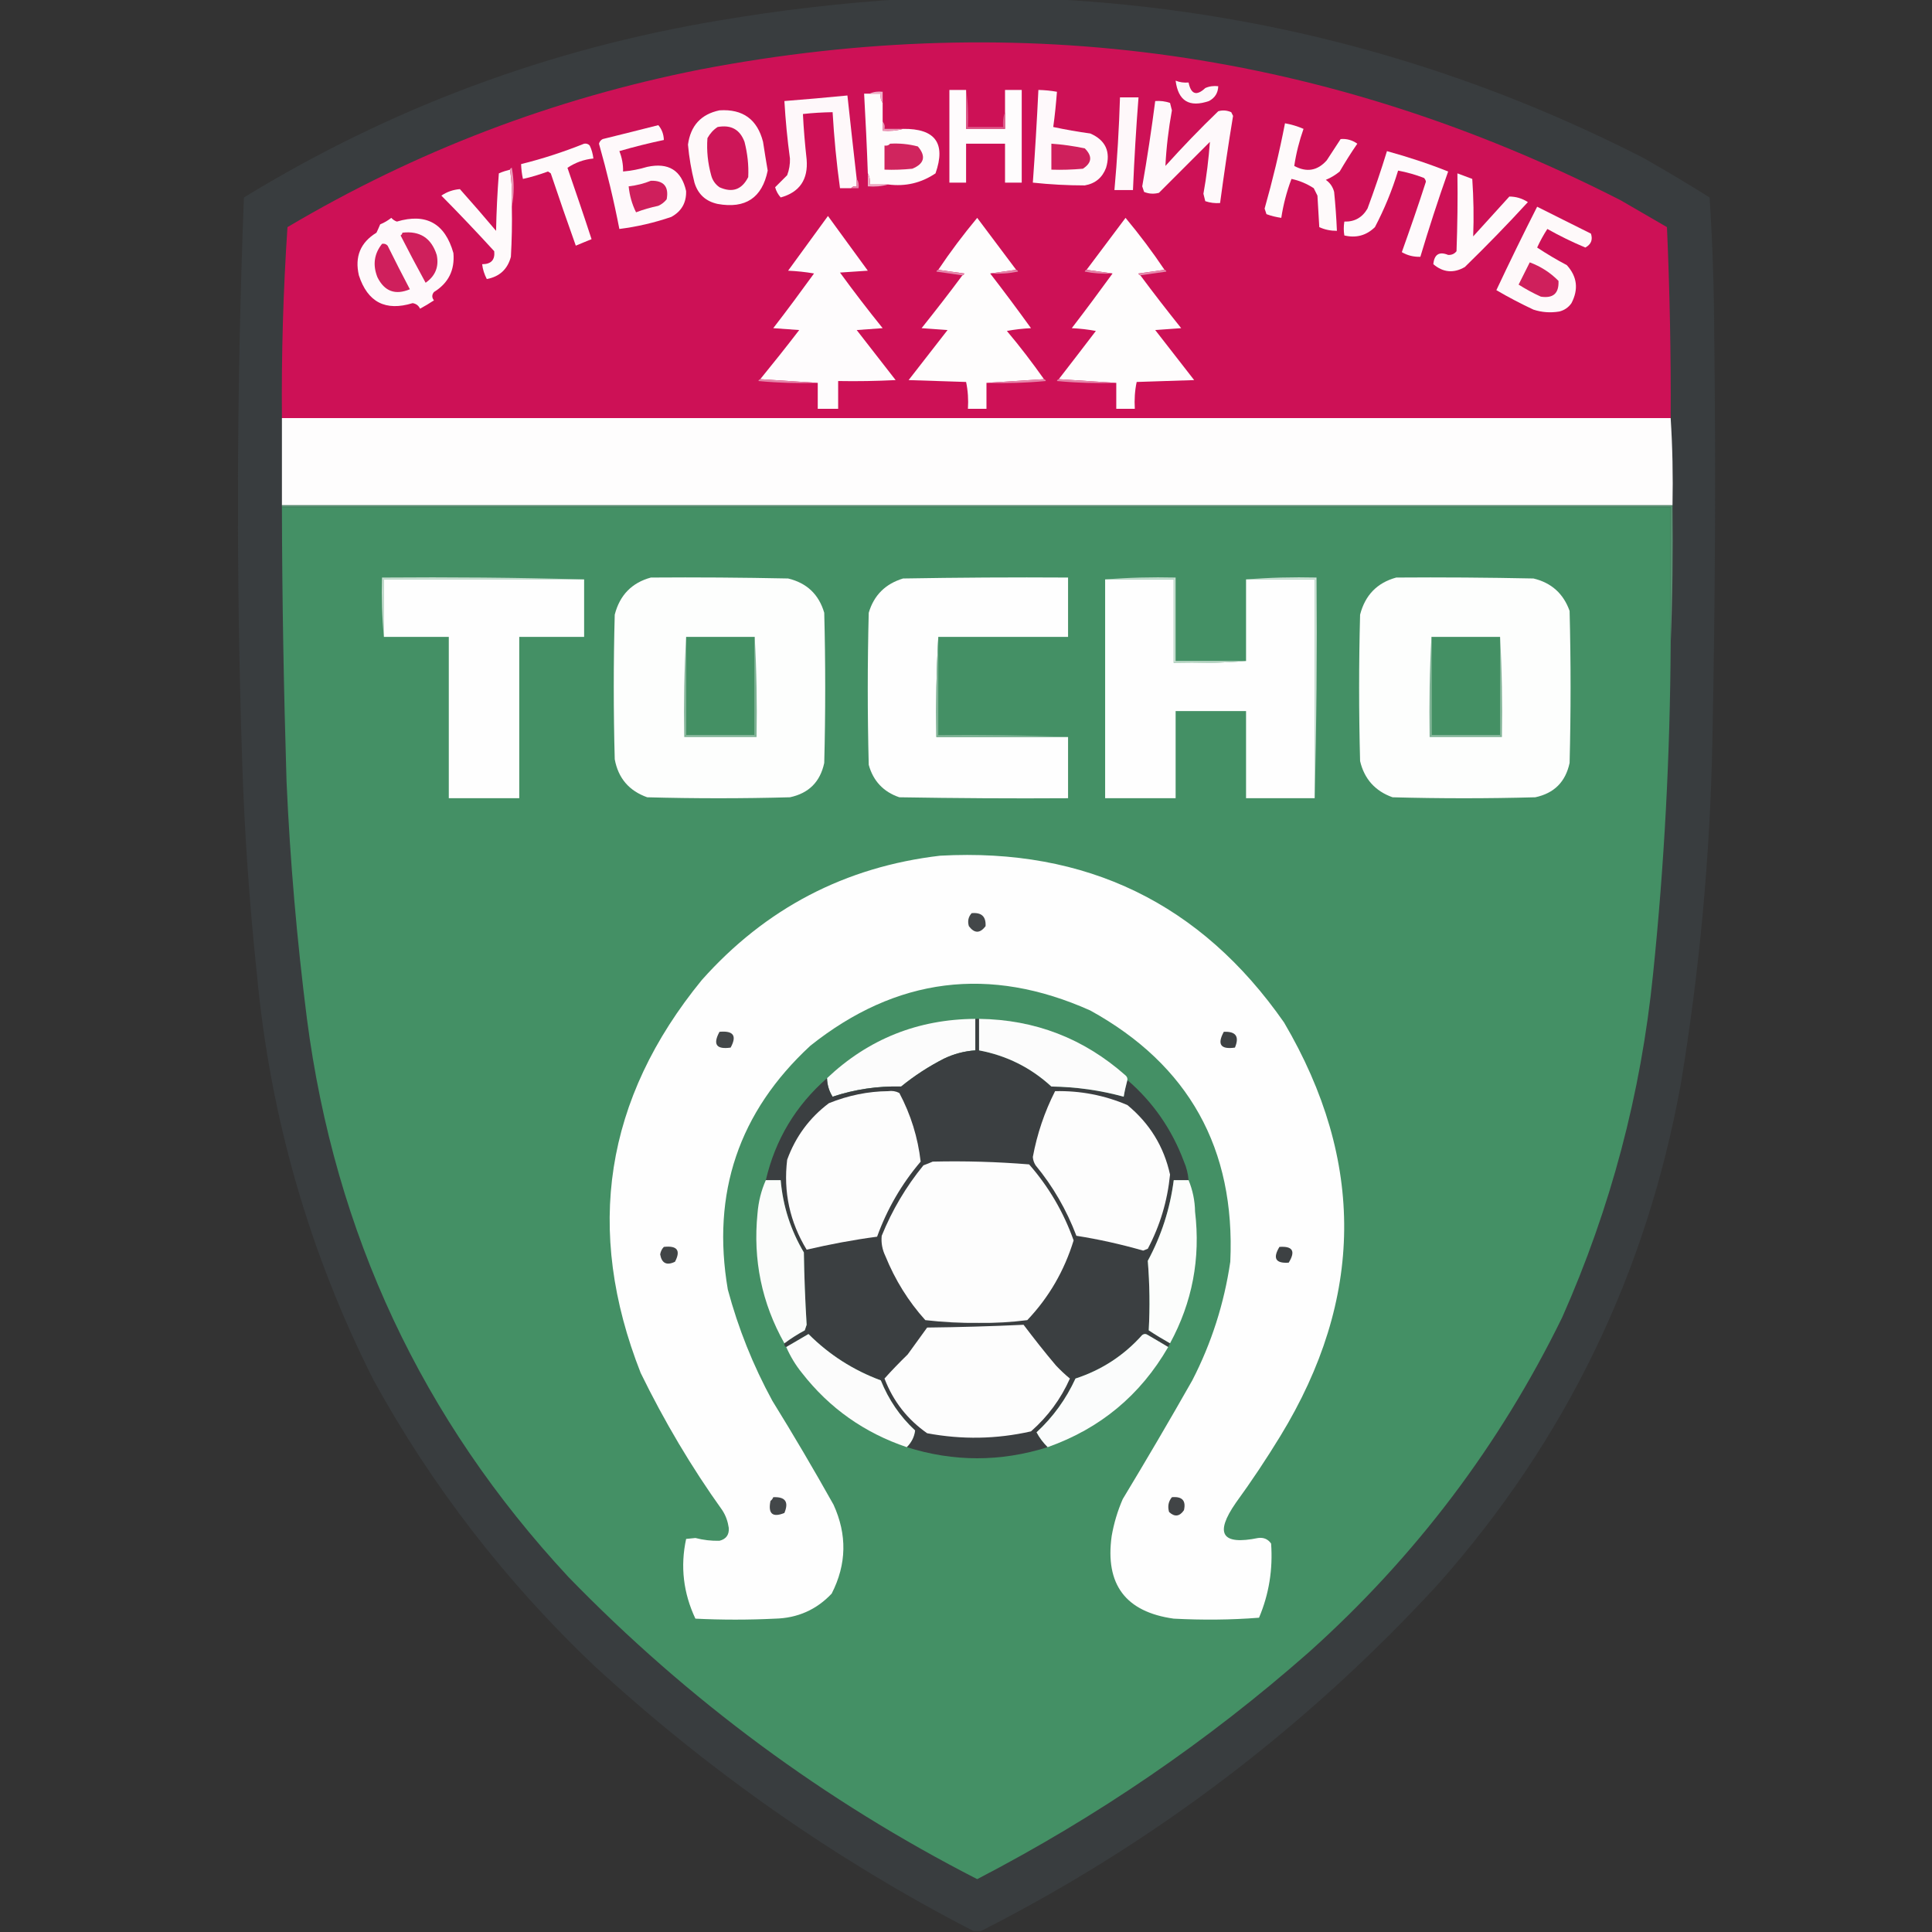
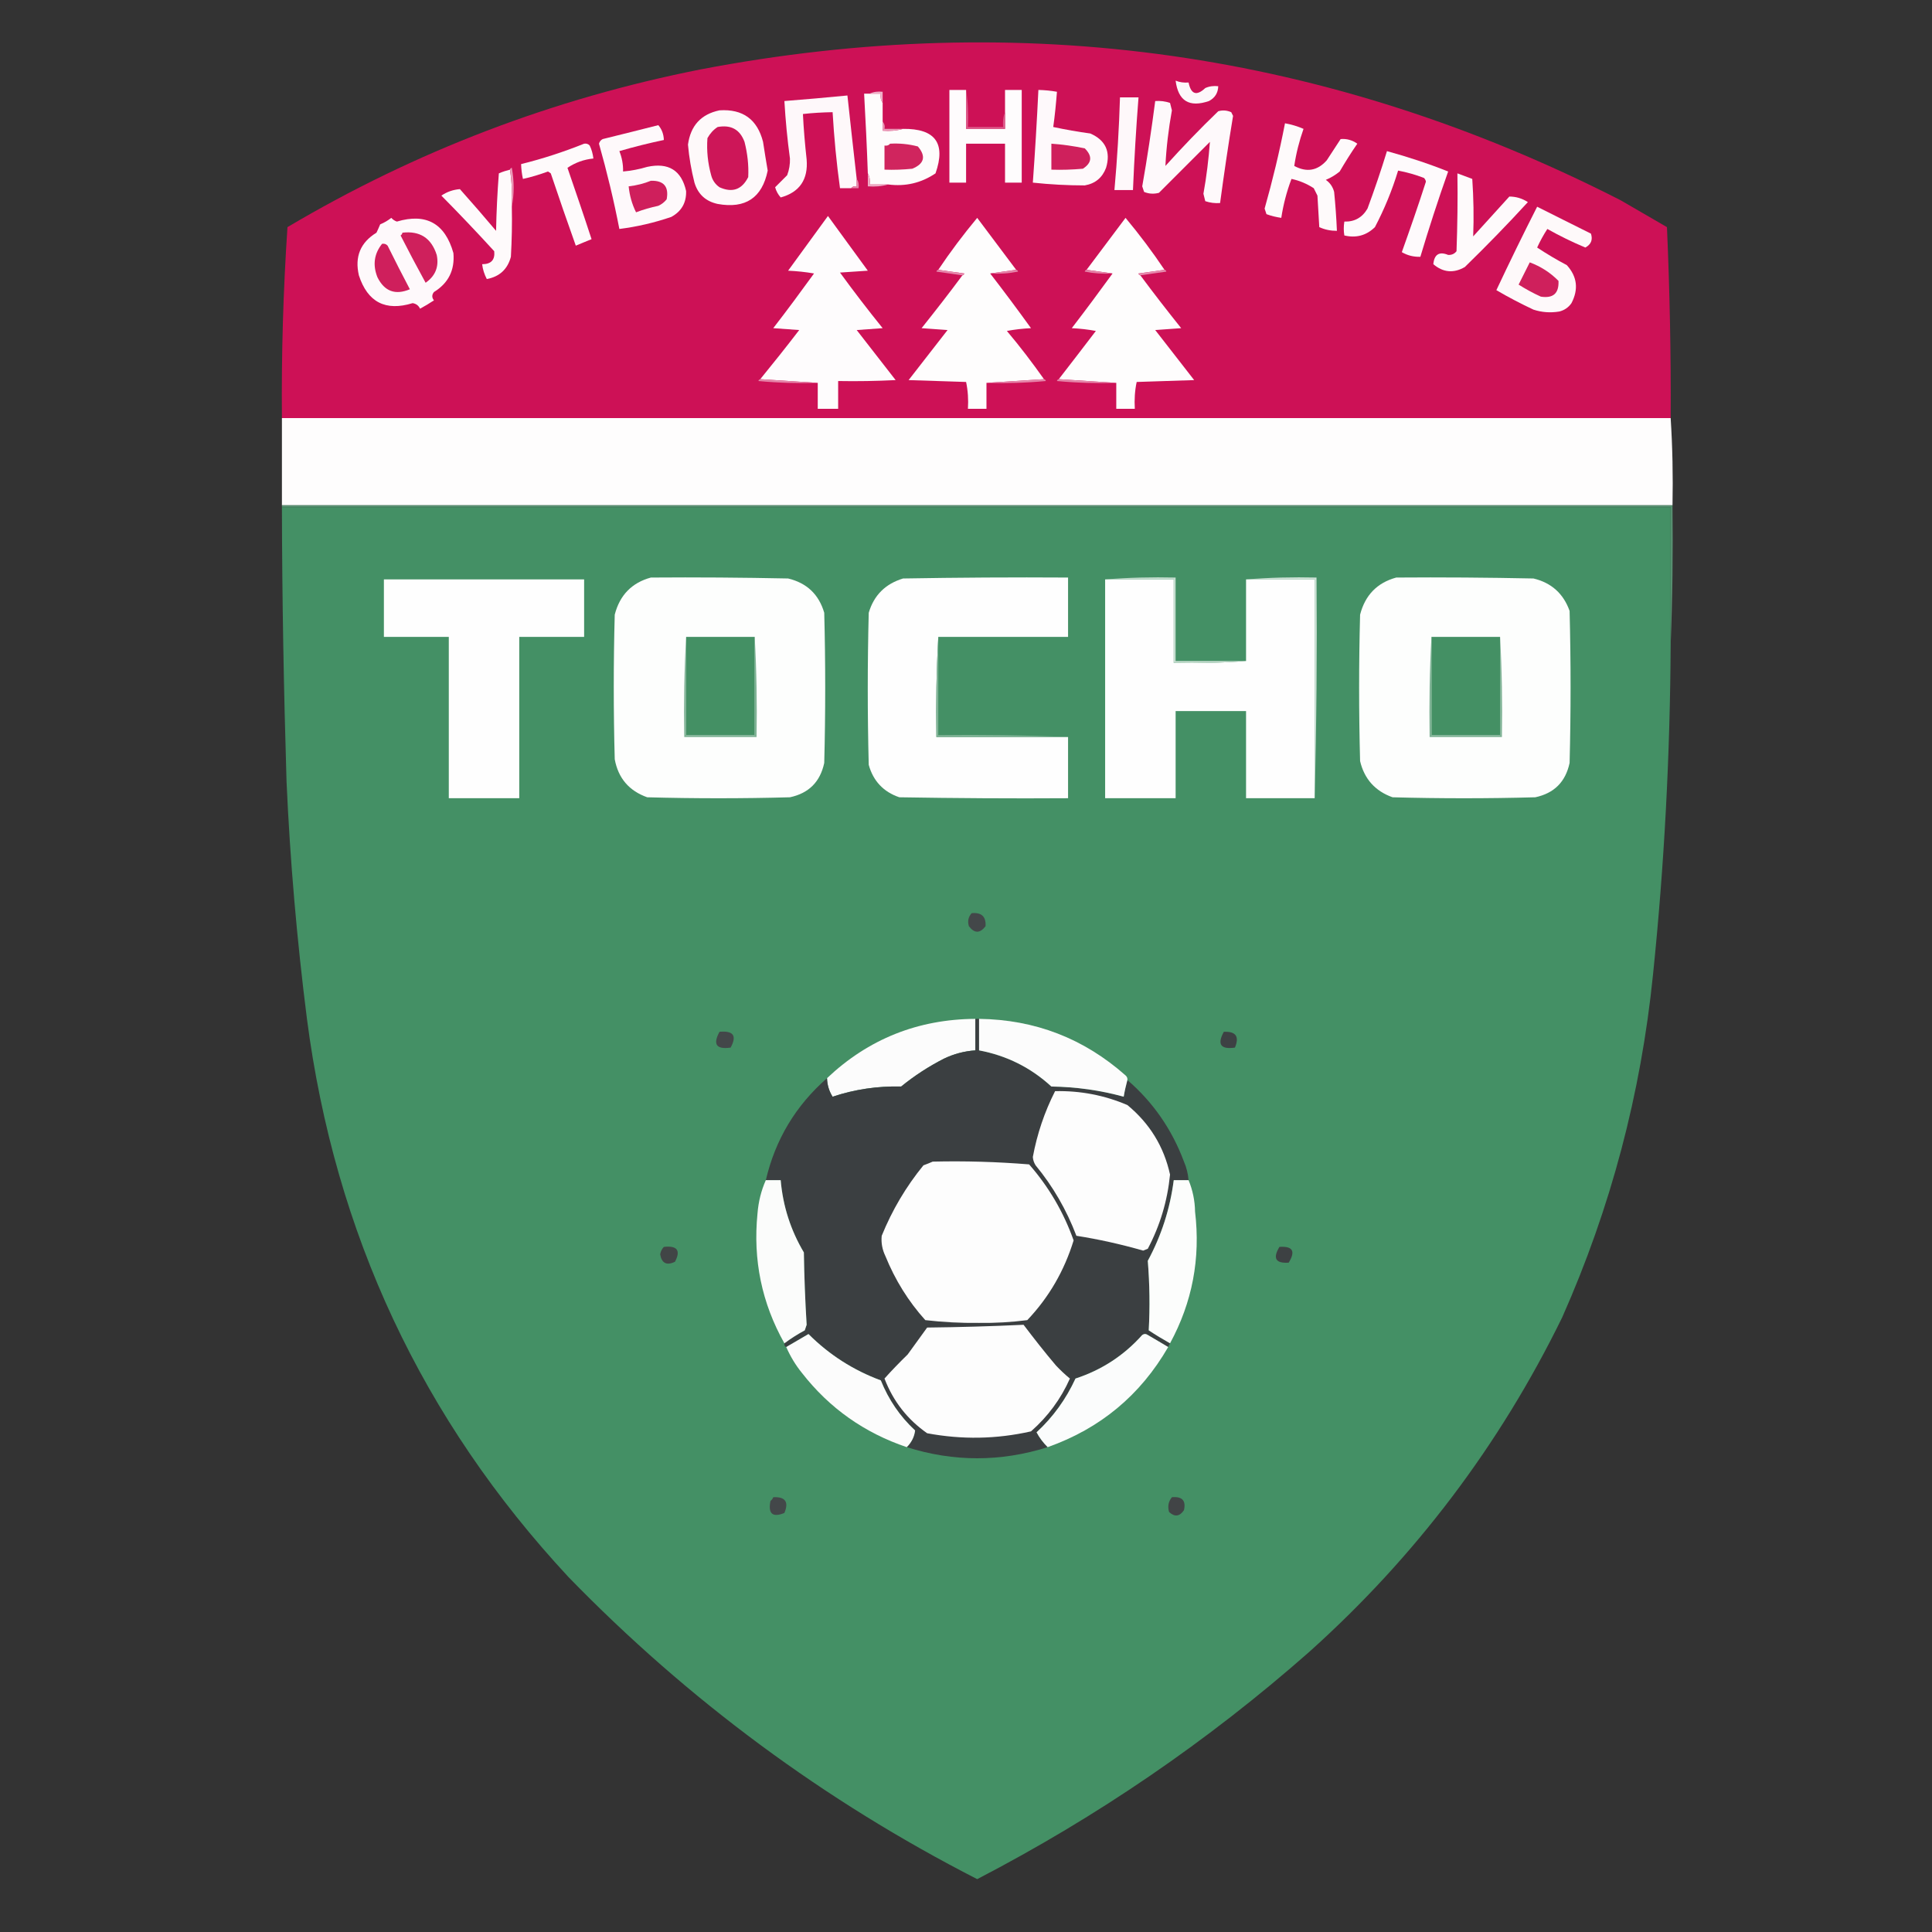
<svg xmlns="http://www.w3.org/2000/svg" width="64" height="64" viewBox="0 0 64 64" fill="none">
  <rect x="0" y="0" width="64" height="64" fill="#333333" stroke="none" />
  <g clip-path="url(#clip0_1279_197282)">
-     <path opacity="0.981" fill-rule="evenodd" clip-rule="evenodd" d="M29.915 -0.031C31.555 -0.031 33.188 -0.031 34.828 -0.031C41.726 0.326 48.261 2.076 54.421 5.221C55.171 5.645 55.908 6.087 56.633 6.541C56.731 8.052 56.78 9.569 56.786 11.086C56.841 15.57 56.817 20.054 56.725 24.537C56.651 28.352 56.301 32.141 55.681 35.9C54.538 42.202 51.854 47.73 47.634 52.484C43.274 57.225 38.225 61.058 32.494 63.969C32.414 63.969 32.328 63.969 32.249 63.969C27.654 61.599 23.459 58.656 19.657 55.156C16.74 52.379 14.314 49.241 12.379 45.727C10.242 41.496 8.952 37.012 8.51 32.276C8.258 29.887 8.092 27.492 8.018 25.09C7.816 18.905 7.84 12.72 8.08 6.541C12.938 3.569 18.189 1.615 23.834 0.676C25.861 0.332 27.888 0.098 29.915 -0.031Z" fill="#393D3F" />
    <path fill-rule="evenodd" clip-rule="evenodd" d="M55.343 13.85C40.006 13.85 24.675 13.85 9.339 13.85C9.32 11.737 9.382 9.631 9.523 7.524C13.773 5.006 18.325 3.268 23.189 2.303C33.858 0.258 44.023 1.701 53.684 6.633C54.194 6.928 54.71 7.229 55.22 7.524C55.312 9.631 55.355 11.737 55.343 13.85Z" fill="#CD1156" />
    <path fill-rule="evenodd" clip-rule="evenodd" d="M38.944 2.672C39.079 2.727 39.22 2.745 39.373 2.733C39.453 3.126 39.638 3.188 39.926 2.917C40.061 2.856 40.209 2.838 40.356 2.856C40.35 3.077 40.246 3.243 40.049 3.347C39.398 3.569 39.029 3.347 38.944 2.672Z" fill="#FDF8FA" />
    <path fill-rule="evenodd" clip-rule="evenodd" d="M32.003 2.979C32.003 3.409 32.003 3.839 32.003 4.269C32.433 4.269 32.863 4.269 33.293 4.269C33.293 4.084 33.293 3.9 33.293 3.716C33.293 3.47 33.293 3.225 33.293 2.979C33.477 2.979 33.661 2.979 33.846 2.979C33.846 4.005 33.846 5.024 33.846 6.05C33.661 6.05 33.477 6.05 33.293 6.05C33.293 5.62 33.293 5.19 33.293 4.76C32.863 4.76 32.433 4.76 32.003 4.76C32.003 5.19 32.003 5.62 32.003 6.05C31.819 6.05 31.634 6.05 31.45 6.05C31.45 5.024 31.45 4.005 31.45 2.979C31.634 2.979 31.819 2.979 32.003 2.979Z" fill="#FEFCFD" />
    <path fill-rule="evenodd" clip-rule="evenodd" d="M34.398 2.979C34.607 2.985 34.81 3.003 35.013 3.04C34.982 3.433 34.945 3.82 34.89 4.207C35.295 4.293 35.707 4.367 36.118 4.422C36.622 4.643 36.8 5.024 36.64 5.559C36.517 5.884 36.284 6.081 35.934 6.142C35.363 6.142 34.785 6.111 34.214 6.05C34.288 5.024 34.349 4.005 34.398 2.979Z" fill="#FEF9FB" />
    <path fill-rule="evenodd" clip-rule="evenodd" d="M28.809 3.102C28.932 3.102 29.055 3.102 29.178 3.102C29.159 3.218 29.178 3.323 29.239 3.409C29.239 3.612 29.239 3.82 29.239 4.023C29.239 4.127 29.239 4.226 29.239 4.33C29.479 4.349 29.7 4.33 29.915 4.269C30.983 4.256 31.34 4.748 30.99 5.743C30.517 6.062 29.995 6.185 29.423 6.111C29.221 6.111 29.012 6.111 28.809 6.111C28.828 5.976 28.809 5.853 28.748 5.743C28.717 4.864 28.674 3.98 28.625 3.102C28.686 3.102 28.748 3.102 28.809 3.102Z" fill="#FEFCFC" />
    <path fill-rule="evenodd" clip-rule="evenodd" d="M28.809 3.102C28.938 3.04 29.079 3.022 29.239 3.04C29.239 3.163 29.239 3.286 29.239 3.409C29.178 3.323 29.159 3.218 29.178 3.102C29.055 3.102 28.932 3.102 28.809 3.102Z" fill="#EFB1C8" />
    <path fill-rule="evenodd" clip-rule="evenodd" d="M28.379 5.927C28.379 6.007 28.379 6.093 28.379 6.173C28.299 6.16 28.238 6.179 28.195 6.234C28.072 6.234 27.949 6.234 27.826 6.234C27.71 5.399 27.63 4.557 27.581 3.716C27.249 3.722 26.924 3.74 26.598 3.777C26.622 4.281 26.666 4.779 26.721 5.282C26.776 5.945 26.487 6.369 25.861 6.541C25.775 6.443 25.713 6.332 25.677 6.203C25.806 6.074 25.941 5.939 26.076 5.804C26.143 5.626 26.174 5.442 26.168 5.251C26.082 4.619 26.021 3.986 25.984 3.347C26.684 3.292 27.378 3.231 28.072 3.163C28.17 4.084 28.275 5.006 28.379 5.927Z" fill="#FEF8FA" />
    <path fill-rule="evenodd" clip-rule="evenodd" d="M37.101 3.225C37.304 3.225 37.512 3.225 37.715 3.225C37.635 4.244 37.574 5.27 37.531 6.296C37.328 6.296 37.119 6.296 36.917 6.296C37.009 5.276 37.07 4.25 37.101 3.225Z" fill="#FEF8FA" />
    <path fill-rule="evenodd" clip-rule="evenodd" d="M38.268 3.347C38.434 3.335 38.599 3.354 38.759 3.409C38.778 3.489 38.802 3.575 38.821 3.655C38.71 4.269 38.636 4.883 38.606 5.497C39.165 4.877 39.748 4.269 40.356 3.685C40.504 3.642 40.645 3.655 40.786 3.716C40.804 3.759 40.829 3.796 40.847 3.839C40.688 4.797 40.547 5.761 40.417 6.726C40.252 6.738 40.086 6.719 39.926 6.664C39.908 6.584 39.883 6.498 39.865 6.418C39.969 5.847 40.037 5.27 40.08 4.699C39.515 5.264 38.956 5.823 38.391 6.388C38.225 6.431 38.059 6.425 37.899 6.357C37.881 6.296 37.856 6.234 37.838 6.173C38.004 5.233 38.145 4.293 38.268 3.347Z" fill="#FEF9FB" />
    <path fill-rule="evenodd" clip-rule="evenodd" d="M23.834 3.655C24.608 3.605 25.087 3.955 25.277 4.699C25.327 5.018 25.376 5.337 25.431 5.651C25.247 6.554 24.694 6.922 23.773 6.756C23.38 6.67 23.122 6.437 23.005 6.05C22.901 5.638 22.827 5.215 22.79 4.791C22.876 4.164 23.22 3.784 23.834 3.655Z" fill="#FEF9FA" />
    <path fill-rule="evenodd" clip-rule="evenodd" d="M42.567 4.084C42.776 4.121 42.985 4.183 43.181 4.269C43.04 4.668 42.936 5.079 42.874 5.497C43.286 5.718 43.642 5.657 43.949 5.313C44.103 5.079 44.256 4.84 44.41 4.607C44.612 4.588 44.797 4.643 44.963 4.76C44.754 5.061 44.563 5.368 44.379 5.681C44.238 5.798 44.084 5.89 43.919 5.958C44.06 6.056 44.152 6.191 44.195 6.357C44.238 6.787 44.269 7.217 44.287 7.647C44.084 7.647 43.888 7.61 43.703 7.524C43.685 7.174 43.66 6.83 43.642 6.48C43.599 6.4 43.562 6.314 43.519 6.234C43.292 6.087 43.046 5.982 42.782 5.927C42.623 6.345 42.512 6.775 42.444 7.217C42.279 7.192 42.113 7.155 41.953 7.094C41.935 7.033 41.91 6.971 41.892 6.91C42.156 5.976 42.383 5.036 42.567 4.084Z" fill="#FEFAFB" />
    <path fill-rule="evenodd" clip-rule="evenodd" d="M21.807 4.146C21.924 4.281 21.985 4.447 21.991 4.637C21.494 4.742 21.003 4.864 20.517 5.006C20.603 5.221 20.646 5.448 20.64 5.681C20.91 5.657 21.174 5.608 21.439 5.528C22.145 5.374 22.575 5.645 22.728 6.326C22.741 6.713 22.575 7.002 22.237 7.186C21.678 7.377 21.101 7.512 20.517 7.585C20.333 6.633 20.106 5.694 19.842 4.76C19.86 4.693 19.903 4.637 19.965 4.607C20.591 4.453 21.205 4.299 21.807 4.146Z" fill="#FEF9FB" />
    <path fill-rule="evenodd" clip-rule="evenodd" d="M23.773 4.207C24.215 4.127 24.51 4.287 24.663 4.699C24.762 5.086 24.805 5.473 24.786 5.866C24.577 6.283 24.258 6.394 23.834 6.203C23.693 6.105 23.601 5.97 23.558 5.804C23.447 5.399 23.404 4.993 23.435 4.576C23.521 4.422 23.631 4.299 23.773 4.207Z" fill="#CD1658" />
    <path fill-rule="evenodd" clip-rule="evenodd" d="M32.003 2.979C32.064 3.378 32.083 3.783 32.064 4.207C32.451 4.207 32.844 4.207 33.231 4.207C33.213 4.029 33.231 3.863 33.293 3.716C33.293 3.9 33.293 4.084 33.293 4.269C32.863 4.269 32.433 4.269 32.003 4.269C32.003 3.839 32.003 3.409 32.003 2.979Z" fill="#DD5A8A" />
    <path fill-rule="evenodd" clip-rule="evenodd" d="M29.239 4.023C29.294 4.091 29.319 4.17 29.3 4.269C29.503 4.269 29.712 4.269 29.915 4.269C29.7 4.33 29.479 4.349 29.239 4.33C29.239 4.226 29.239 4.127 29.239 4.023Z" fill="#EA99B7" />
    <path fill-rule="evenodd" clip-rule="evenodd" d="M19.35 4.76C19.424 4.748 19.485 4.766 19.535 4.822C19.602 4.957 19.639 5.104 19.657 5.251C19.338 5.282 19.056 5.387 18.798 5.559C19.068 6.345 19.338 7.131 19.596 7.923C19.418 7.997 19.246 8.064 19.074 8.138C18.791 7.346 18.515 6.547 18.245 5.743C18.214 5.724 18.183 5.7 18.153 5.681C17.882 5.78 17.606 5.866 17.323 5.927C17.287 5.767 17.268 5.602 17.262 5.436C17.981 5.258 18.675 5.03 19.35 4.76Z" fill="#FEFAFB" />
    <path fill-rule="evenodd" clip-rule="evenodd" d="M29.485 4.76C29.798 4.742 30.105 4.772 30.406 4.852C30.682 5.178 30.621 5.423 30.222 5.589C29.915 5.62 29.608 5.632 29.3 5.62C29.3 5.356 29.3 5.086 29.3 4.822C29.38 4.834 29.442 4.815 29.485 4.76Z" fill="#D0255E" />
    <path fill-rule="evenodd" clip-rule="evenodd" d="M34.828 4.76C35.203 4.785 35.571 4.84 35.934 4.914C36.192 5.172 36.173 5.393 35.872 5.589C35.522 5.62 35.178 5.632 34.828 5.62C34.828 5.331 34.828 5.049 34.828 4.76Z" fill="#CF205C" />
    <path fill-rule="evenodd" clip-rule="evenodd" d="M45.945 5.006C46.633 5.196 47.309 5.417 47.972 5.681C47.641 6.615 47.334 7.561 47.051 8.507C46.83 8.513 46.627 8.464 46.437 8.353C46.713 7.579 46.983 6.805 47.235 6.019C47.229 5.97 47.205 5.933 47.174 5.896C46.891 5.786 46.603 5.706 46.314 5.651C46.117 6.302 45.859 6.928 45.546 7.524C45.264 7.8 44.926 7.893 44.533 7.8C44.508 7.653 44.508 7.499 44.533 7.34C44.87 7.352 45.129 7.205 45.3 6.91C45.534 6.277 45.749 5.645 45.945 5.006Z" fill="#FEFAFC" />
    <path fill-rule="evenodd" clip-rule="evenodd" d="M16.893 5.62C16.955 6.019 16.973 6.425 16.955 6.848C16.967 7.401 16.955 7.954 16.924 8.507C16.814 8.918 16.55 9.164 16.126 9.244C16.046 9.09 15.991 8.924 15.972 8.752C16.267 8.752 16.402 8.611 16.372 8.322C15.8 7.696 15.217 7.082 14.621 6.48C14.811 6.351 15.014 6.283 15.235 6.265C15.64 6.719 16.04 7.18 16.433 7.647C16.445 7.014 16.476 6.375 16.525 5.743C16.648 5.688 16.771 5.651 16.893 5.62Z" fill="#FEFAFB" />
    <path fill-rule="evenodd" clip-rule="evenodd" d="M48.279 5.743C48.439 5.804 48.605 5.866 48.771 5.927C48.814 6.56 48.826 7.198 48.801 7.831C49.201 7.389 49.6 6.953 49.999 6.511C50.22 6.511 50.423 6.572 50.613 6.695C49.938 7.432 49.244 8.144 48.525 8.845C48.157 9.059 47.806 9.029 47.481 8.752C47.511 8.427 47.677 8.322 47.972 8.445C48.089 8.451 48.181 8.408 48.249 8.322C48.279 7.463 48.292 6.603 48.279 5.743Z" fill="#FEFAFB" />
    <path fill-rule="evenodd" clip-rule="evenodd" d="M21.561 5.988C21.991 5.976 22.163 6.185 22.084 6.603C22.01 6.695 21.918 6.769 21.807 6.818C21.555 6.873 21.31 6.941 21.07 7.033C20.935 6.762 20.855 6.474 20.825 6.173C21.089 6.142 21.334 6.081 21.561 5.988Z" fill="#CF1F5C" />
    <path fill-rule="evenodd" clip-rule="evenodd" d="M28.748 5.743C28.809 5.853 28.828 5.976 28.809 6.111C29.012 6.111 29.221 6.111 29.423 6.111C29.208 6.173 28.987 6.191 28.748 6.173C28.748 6.031 28.748 5.884 28.748 5.743Z" fill="#EEABC4" />
    <path fill-rule="evenodd" clip-rule="evenodd" d="M28.379 5.927C28.441 6.013 28.459 6.117 28.441 6.234C28.361 6.234 28.275 6.234 28.195 6.234C28.238 6.179 28.299 6.16 28.379 6.173C28.379 6.093 28.379 6.007 28.379 5.927Z" fill="#E685A9" />
    <path fill-rule="evenodd" clip-rule="evenodd" d="M16.894 5.62C16.9 5.589 16.918 5.565 16.955 5.559C17.035 6.001 17.035 6.431 16.955 6.848C16.973 6.425 16.955 6.019 16.894 5.62Z" fill="#EA9BB8" />
    <path fill-rule="evenodd" clip-rule="evenodd" d="M50.92 6.848C51.51 7.143 52.106 7.444 52.702 7.739C52.769 7.942 52.708 8.095 52.517 8.2C52.087 8.021 51.664 7.813 51.258 7.585C51.129 7.782 51.019 7.985 50.92 8.2C51.234 8.408 51.565 8.605 51.903 8.783C52.247 9.164 52.296 9.582 52.057 10.042C51.959 10.184 51.823 10.276 51.657 10.319C51.363 10.368 51.08 10.349 50.798 10.257C50.38 10.061 49.968 9.846 49.569 9.612C50.005 8.685 50.454 7.764 50.92 6.848Z" fill="#FEF9FA" />
    <path fill-rule="evenodd" clip-rule="evenodd" d="M12.963 7.217C13.012 7.272 13.073 7.315 13.147 7.34C14.117 7.051 14.744 7.401 15.02 8.384C15.069 8.949 14.854 9.379 14.375 9.674C14.302 9.766 14.302 9.858 14.375 9.95C14.228 10.048 14.074 10.14 13.915 10.226C13.866 10.122 13.786 10.061 13.669 10.042C12.772 10.319 12.177 10.011 11.888 9.121C11.746 8.507 11.937 8.034 12.471 7.708C12.514 7.616 12.557 7.524 12.594 7.432C12.729 7.377 12.852 7.303 12.963 7.217Z" fill="#FEF9FB" />
    <path fill-rule="evenodd" clip-rule="evenodd" d="M27.089 12.683C26.457 12.64 25.818 12.604 25.185 12.56C25.621 12.026 26.051 11.486 26.475 10.933C26.186 10.914 25.904 10.89 25.615 10.871C26.076 10.276 26.524 9.668 26.966 9.059C26.684 9.01 26.395 8.98 26.107 8.967C26.549 8.365 26.985 7.757 27.427 7.155C27.869 7.757 28.305 8.365 28.748 8.967C28.441 8.986 28.134 9.01 27.826 9.029C28.281 9.655 28.754 10.27 29.239 10.871C28.95 10.89 28.668 10.914 28.379 10.933C28.809 11.486 29.239 12.038 29.669 12.591C29.036 12.622 28.398 12.634 27.765 12.622C27.765 12.929 27.765 13.236 27.765 13.543C27.538 13.543 27.317 13.543 27.089 13.543C27.089 13.255 27.089 12.972 27.089 12.683Z" fill="#FEFCFD" />
    <path fill-rule="evenodd" clip-rule="evenodd" d="M33.661 8.937C33.373 8.98 33.09 9.017 32.801 9.059C33.262 9.655 33.71 10.257 34.153 10.871C33.882 10.884 33.618 10.914 33.354 10.963C33.79 11.479 34.196 12.014 34.583 12.56C33.95 12.604 33.311 12.64 32.678 12.683C32.678 12.972 32.678 13.255 32.678 13.543C32.476 13.543 32.267 13.543 32.064 13.543C32.083 13.242 32.064 12.941 32.003 12.653C31.37 12.634 30.732 12.61 30.099 12.591C30.529 12.038 30.959 11.486 31.389 10.933C31.1 10.914 30.817 10.89 30.529 10.871C30.989 10.294 31.444 9.711 31.88 9.121C31.911 9.115 31.935 9.096 31.942 9.059C31.647 9.017 31.358 8.98 31.082 8.937C31.481 8.341 31.911 7.77 32.371 7.217C32.801 7.788 33.231 8.365 33.661 8.937Z" fill="#FEFDFD" />
    <path fill-rule="evenodd" clip-rule="evenodd" d="M38.575 8.937C38.298 8.98 38.01 9.017 37.715 9.059C37.721 9.096 37.746 9.115 37.776 9.121C38.213 9.711 38.667 10.294 39.128 10.871C38.839 10.89 38.556 10.914 38.268 10.933C38.698 11.486 39.128 12.038 39.558 12.591C38.925 12.61 38.286 12.634 37.654 12.653C37.592 12.941 37.574 13.242 37.592 13.543C37.389 13.543 37.181 13.543 36.978 13.543C36.978 13.255 36.978 12.972 36.978 12.683C36.345 12.64 35.707 12.604 35.074 12.56C35.486 12.032 35.891 11.498 36.302 10.963C36.038 10.914 35.774 10.884 35.504 10.871C35.965 10.27 36.413 9.668 36.855 9.059C36.566 9.017 36.284 8.98 35.995 8.937C36.425 8.365 36.855 7.794 37.285 7.217C37.746 7.77 38.176 8.341 38.575 8.937Z" fill="#FEFDFD" />
    <path fill-rule="evenodd" clip-rule="evenodd" d="M13.331 7.708C13.909 7.641 14.289 7.886 14.467 8.445C14.547 8.832 14.425 9.139 14.099 9.367C13.816 8.851 13.54 8.329 13.27 7.8C13.307 7.776 13.325 7.745 13.331 7.708Z" fill="#CF205C" />
    <path fill-rule="evenodd" clip-rule="evenodd" d="M12.656 8.077C12.729 8.064 12.791 8.083 12.84 8.138C13.079 8.623 13.325 9.102 13.577 9.582C13.098 9.784 12.735 9.655 12.502 9.182C12.342 8.777 12.392 8.408 12.656 8.077Z" fill="#CF1F5C" />
    <path fill-rule="evenodd" clip-rule="evenodd" d="M50.675 8.691C51.037 8.826 51.357 9.029 51.627 9.305C51.645 9.717 51.455 9.889 51.043 9.827C50.785 9.711 50.54 9.575 50.306 9.428C50.429 9.182 50.552 8.937 50.675 8.691Z" fill="#CF205C" />
    <path fill-rule="evenodd" clip-rule="evenodd" d="M31.082 8.937C31.358 8.98 31.647 9.017 31.942 9.059C31.935 9.096 31.911 9.115 31.88 9.121C31.604 9.078 31.315 9.041 31.02 8.998C31.026 8.961 31.051 8.943 31.082 8.937Z" fill="#E688AC" />
    <path fill-rule="evenodd" clip-rule="evenodd" d="M33.661 8.937C33.692 8.943 33.717 8.961 33.723 8.998C33.416 9.059 33.108 9.078 32.801 9.059C33.09 9.017 33.379 8.98 33.661 8.937Z" fill="#E583A8" />
    <path fill-rule="evenodd" clip-rule="evenodd" d="M35.995 8.937C36.284 8.98 36.566 9.017 36.855 9.059C36.548 9.078 36.241 9.059 35.934 8.998C35.94 8.961 35.965 8.943 35.995 8.937Z" fill="#E582A7" />
    <path fill-rule="evenodd" clip-rule="evenodd" d="M38.575 8.937C38.606 8.943 38.63 8.961 38.636 8.998C38.342 9.041 38.053 9.078 37.776 9.121C37.746 9.115 37.721 9.096 37.715 9.059C38.01 9.017 38.299 8.98 38.575 8.937Z" fill="#E68AAD" />
    <path fill-rule="evenodd" clip-rule="evenodd" d="M35.074 12.56C35.707 12.603 36.345 12.64 36.978 12.683C36.321 12.702 35.664 12.683 35.013 12.622C35.019 12.585 35.043 12.567 35.074 12.56Z" fill="#E587AA" />
    <path fill-rule="evenodd" clip-rule="evenodd" d="M25.185 12.56C25.818 12.603 26.457 12.64 27.089 12.683C26.432 12.702 25.775 12.683 25.124 12.622C25.13 12.585 25.155 12.567 25.185 12.56Z" fill="#E585A9" />
    <path fill-rule="evenodd" clip-rule="evenodd" d="M34.583 12.56C34.613 12.567 34.638 12.585 34.644 12.622C33.993 12.683 33.336 12.702 32.679 12.683C33.317 12.64 33.95 12.603 34.583 12.56Z" fill="#E687AB" />
    <path fill-rule="evenodd" clip-rule="evenodd" d="M9.339 13.85C24.675 13.85 40.006 13.85 55.343 13.85C55.404 14.802 55.423 15.767 55.404 16.737C40.049 16.737 24.694 16.737 9.339 16.737C9.339 15.773 9.339 14.815 9.339 13.85Z" fill="#FEFDFD" />
    <path fill-rule="evenodd" clip-rule="evenodd" d="M9.339 16.799C9.339 16.78 9.339 16.756 9.339 16.737C24.694 16.737 40.049 16.737 55.404 16.737C55.423 18.285 55.404 19.82 55.343 21.344C55.343 19.826 55.343 18.316 55.343 16.799C40.012 16.799 24.675 16.799 9.339 16.799Z" fill="#578F70" />
    <path fill-rule="evenodd" clip-rule="evenodd" d="M9.339 16.799C24.675 16.799 40.006 16.799 55.343 16.799C55.343 18.316 55.343 19.826 55.343 21.344C55.324 24.998 55.134 28.64 54.759 32.276C54.36 36.226 53.359 40.015 51.75 43.639C49.68 47.871 46.885 51.569 43.366 54.725C40.012 57.68 36.345 60.186 32.371 62.249C27.311 59.658 22.796 56.322 18.828 52.238C13.982 47.023 11.095 40.863 10.168 33.751C9.836 31.14 9.609 28.517 9.492 25.889C9.4 22.861 9.345 19.826 9.339 16.799Z" fill="#449065" />
-     <path fill-rule="evenodd" clip-rule="evenodd" d="M19.35 19.194C17.139 19.194 14.928 19.194 12.717 19.194C12.717 19.826 12.717 20.465 12.717 21.098C12.655 20.453 12.637 19.796 12.655 19.132C14.897 19.114 17.133 19.132 19.35 19.194Z" fill="#C8DED1" />
    <path fill-rule="evenodd" clip-rule="evenodd" d="M19.35 19.194C19.35 19.826 19.35 20.465 19.35 21.098C18.632 21.098 17.919 21.098 17.201 21.098C17.201 22.879 17.201 24.66 17.201 26.442C16.421 26.442 15.647 26.442 14.867 26.442C14.867 24.66 14.867 22.879 14.867 21.098C14.148 21.098 13.435 21.098 12.717 21.098C12.717 20.465 12.717 19.826 12.717 19.194C14.928 19.194 17.139 19.194 19.35 19.194Z" fill="#FEFEFE" />
    <path fill-rule="evenodd" clip-rule="evenodd" d="M21.561 19.132C23.079 19.12 24.59 19.132 26.107 19.163C26.727 19.311 27.126 19.691 27.304 20.299C27.347 21.958 27.347 23.616 27.304 25.274C27.169 25.901 26.794 26.276 26.168 26.411C24.59 26.454 23.017 26.454 21.439 26.411C20.837 26.196 20.48 25.778 20.364 25.152C20.321 23.555 20.321 21.958 20.364 20.361C20.53 19.716 20.929 19.304 21.561 19.132Z" fill="#FDFEFD" />
    <path fill-rule="evenodd" clip-rule="evenodd" d="M31.082 21.098C31.02 22.191 31.002 23.297 31.02 24.415C32.476 24.415 33.925 24.415 35.381 24.415C35.381 25.09 35.381 25.766 35.381 26.442C33.52 26.454 31.653 26.442 29.792 26.411C29.264 26.233 28.926 25.87 28.778 25.336C28.735 23.659 28.735 21.976 28.778 20.299C28.95 19.716 29.331 19.341 29.915 19.163C31.739 19.132 33.557 19.12 35.381 19.132C35.381 19.79 35.381 20.441 35.381 21.098C33.95 21.098 32.519 21.098 31.082 21.098Z" fill="#FEFEFE" />
    <path fill-rule="evenodd" clip-rule="evenodd" d="M36.609 19.194C37.365 19.194 38.127 19.194 38.882 19.194C38.882 20.115 38.882 21.037 38.882 21.958C39.693 21.976 40.491 21.958 41.277 21.896C41.277 20.994 41.277 20.097 41.277 19.194C42.033 19.194 42.794 19.194 43.55 19.194C43.55 21.608 43.55 24.028 43.55 26.442C42.794 26.442 42.033 26.442 41.277 26.442C41.277 25.477 41.277 24.519 41.277 23.555C40.497 23.555 39.724 23.555 38.944 23.555C38.944 24.519 38.944 25.477 38.944 26.442C38.163 26.442 37.389 26.442 36.609 26.442C36.609 24.028 36.609 21.608 36.609 19.194Z" fill="#FEFEFE" />
    <path fill-rule="evenodd" clip-rule="evenodd" d="M36.609 19.194C37.377 19.132 38.157 19.114 38.944 19.132C38.944 20.054 38.944 20.975 38.944 21.896C39.724 21.896 40.497 21.896 41.277 21.896C40.491 21.958 39.693 21.976 38.882 21.958C38.882 21.037 38.882 20.115 38.882 19.194C38.127 19.194 37.371 19.194 36.609 19.194Z" fill="#C5DDCF" />
    <path fill-rule="evenodd" clip-rule="evenodd" d="M41.278 19.194C42.045 19.132 42.825 19.114 43.611 19.132C43.63 21.577 43.611 24.015 43.55 26.442C43.55 24.028 43.55 21.608 43.55 19.194C42.794 19.194 42.039 19.194 41.278 19.194Z" fill="#D0E3D8" />
    <path fill-rule="evenodd" clip-rule="evenodd" d="M46.252 19.132C47.77 19.12 49.281 19.132 50.798 19.163C51.393 19.304 51.793 19.667 51.995 20.238C52.038 21.915 52.038 23.598 51.995 25.274C51.86 25.901 51.486 26.276 50.859 26.411C49.281 26.454 47.708 26.454 46.13 26.411C45.559 26.208 45.196 25.809 45.055 25.213C45.012 23.598 45.012 21.976 45.055 20.361C45.221 19.716 45.62 19.304 46.252 19.132Z" fill="#FDFEFD" />
    <path fill-rule="evenodd" clip-rule="evenodd" d="M22.729 21.098C22.729 22.185 22.729 23.266 22.729 24.353C23.484 24.353 24.246 24.353 25.001 24.353C25.001 23.266 25.001 22.185 25.001 21.098C25.062 22.191 25.081 23.297 25.062 24.415C24.264 24.415 23.466 24.415 22.667 24.415C22.649 23.297 22.667 22.191 22.729 21.098Z" fill="#80B396" />
    <path fill-rule="evenodd" clip-rule="evenodd" d="M22.729 21.098C23.484 21.098 24.246 21.098 25.001 21.098C25.001 22.185 25.001 23.266 25.001 24.353C24.246 24.353 23.484 24.353 22.729 24.353C22.729 23.266 22.729 22.185 22.729 21.098Z" fill="#449064" />
    <path fill-rule="evenodd" clip-rule="evenodd" d="M47.419 21.098C47.419 22.185 47.419 23.266 47.419 24.353C48.175 24.353 48.937 24.353 49.692 24.353C49.692 23.266 49.692 22.185 49.692 21.098C49.753 22.191 49.772 23.297 49.753 24.415C48.955 24.415 48.157 24.415 47.358 24.415C47.34 23.297 47.358 22.191 47.419 21.098Z" fill="#80B396" />
    <path fill-rule="evenodd" clip-rule="evenodd" d="M47.419 21.098C48.175 21.098 48.937 21.098 49.692 21.098C49.692 22.185 49.692 23.266 49.692 24.353C48.937 24.353 48.175 24.353 47.419 24.353C47.419 23.266 47.419 22.185 47.419 21.098Z" fill="#449064" />
    <path fill-rule="evenodd" clip-rule="evenodd" d="M31.082 21.098C31.082 22.185 31.082 23.266 31.082 24.353C32.525 24.335 33.956 24.353 35.381 24.415C33.925 24.415 32.476 24.415 31.02 24.415C31.002 23.297 31.02 22.191 31.082 21.098Z" fill="#81B497" />
-     <path fill-rule="evenodd" clip-rule="evenodd" d="M31.143 28.346C35.983 28.081 39.785 29.924 42.537 33.873C45.233 38.461 45.19 43.025 42.414 47.57C41.953 48.325 41.462 49.063 40.94 49.781C40.227 50.807 40.473 51.194 41.677 50.948C41.861 50.924 42.002 50.985 42.107 51.132C42.168 51.986 42.039 52.803 41.707 53.589C40.768 53.663 39.822 53.669 38.882 53.62C37.291 53.399 36.603 52.49 36.825 50.887C36.898 50.463 37.021 50.051 37.193 49.658C37.979 48.356 38.747 47.048 39.496 45.727C40.135 44.487 40.553 43.172 40.755 41.797C40.927 38.05 39.38 35.274 36.118 33.474C32.783 31.982 29.688 32.375 26.844 34.641C24.473 36.834 23.564 39.524 24.11 42.718C24.454 44.002 24.946 45.23 25.585 46.403C26.285 47.533 26.96 48.682 27.611 49.843C28.066 50.838 28.047 51.82 27.55 52.791C27.046 53.325 26.42 53.602 25.677 53.62C24.798 53.663 23.914 53.663 23.036 53.62C22.636 52.772 22.532 51.888 22.729 50.979C22.833 50.967 22.931 50.961 23.036 50.948C23.3 51.016 23.564 51.047 23.834 51.04C24.055 50.985 24.16 50.838 24.141 50.61C24.11 50.401 24.043 50.205 23.926 50.027C22.901 48.596 22.004 47.079 21.224 45.482C19.357 40.74 20.032 36.398 23.251 32.461C25.363 30.09 27.998 28.714 31.143 28.346Z" fill="#FEFEFE" />
    <path fill-rule="evenodd" clip-rule="evenodd" d="M32.187 30.25C32.513 30.219 32.666 30.36 32.648 30.68C32.464 30.925 32.279 30.925 32.095 30.68C32.046 30.514 32.077 30.372 32.187 30.25Z" fill="#434749" />
    <path fill-rule="evenodd" clip-rule="evenodd" d="M32.31 33.751C32.31 34.101 32.31 34.444 32.31 34.795C31.948 34.819 31.598 34.911 31.266 35.071C30.762 35.329 30.289 35.636 29.853 35.992C29.073 35.974 28.318 36.084 27.581 36.33C27.464 36.146 27.403 35.937 27.396 35.716C28.766 34.42 30.406 33.763 32.31 33.751Z" fill="#FCFCFC" />
    <path fill-rule="evenodd" clip-rule="evenodd" d="M32.31 33.751C32.353 33.751 32.39 33.751 32.433 33.751C32.433 34.101 32.433 34.444 32.433 34.795C33.348 34.967 34.147 35.366 34.828 35.992C35.645 36.005 36.444 36.115 37.224 36.33C37.254 36.146 37.297 35.962 37.346 35.777C38.194 36.508 38.821 37.411 39.22 38.48C39.306 38.676 39.355 38.885 39.373 39.094C39.208 39.094 39.048 39.094 38.882 39.094C38.759 40.046 38.471 40.937 38.022 41.766C38.084 42.534 38.096 43.301 38.053 44.069C38.286 44.223 38.52 44.364 38.759 44.499C38.741 44.542 38.716 44.579 38.698 44.622C38.477 44.487 38.249 44.358 38.022 44.223C37.961 44.18 37.899 44.18 37.838 44.223C37.23 44.904 36.493 45.383 35.627 45.666C35.313 46.348 34.883 46.944 34.337 47.447C34.435 47.632 34.558 47.791 34.705 47.939C33.151 48.43 31.591 48.43 30.038 47.939C30.197 47.779 30.289 47.595 30.314 47.386C29.81 46.919 29.436 46.366 29.178 45.727C28.268 45.39 27.47 44.88 26.782 44.192C26.537 44.333 26.291 44.481 26.045 44.622C25.996 44.603 25.971 44.56 25.984 44.499C26.199 44.339 26.42 44.198 26.659 44.069C26.678 44.008 26.702 43.946 26.721 43.885C26.672 43.086 26.641 42.288 26.629 41.489C26.192 40.752 25.935 39.954 25.861 39.094C25.695 39.094 25.535 39.094 25.369 39.094C25.683 37.749 26.358 36.625 27.396 35.716C27.402 35.937 27.464 36.146 27.581 36.33C28.318 36.084 29.073 35.974 29.853 35.992C30.289 35.636 30.762 35.329 31.266 35.071C31.598 34.911 31.948 34.819 32.31 34.795C32.31 34.444 32.31 34.101 32.31 33.751Z" fill="#3B3F41" />
    <path fill-rule="evenodd" clip-rule="evenodd" d="M32.433 33.751C34.288 33.775 35.903 34.401 37.285 35.624C37.334 35.667 37.353 35.716 37.346 35.777C37.297 35.962 37.254 36.146 37.224 36.33C36.444 36.115 35.645 36.005 34.828 35.992C34.147 35.366 33.348 34.967 32.433 34.795C32.433 34.444 32.433 34.101 32.433 33.751Z" fill="#FCFCFC" />
    <path fill-rule="evenodd" clip-rule="evenodd" d="M23.834 34.18C24.295 34.137 24.418 34.309 24.203 34.703C23.73 34.77 23.607 34.598 23.834 34.18Z" fill="#434749" />
    <path fill-rule="evenodd" clip-rule="evenodd" d="M40.54 34.18C40.94 34.162 41.062 34.334 40.909 34.703C40.436 34.77 40.313 34.598 40.54 34.18Z" fill="#3D4143" />
-     <path fill-rule="evenodd" clip-rule="evenodd" d="M29.423 36.146C29.552 36.127 29.675 36.146 29.792 36.207C30.173 36.926 30.406 37.681 30.498 38.48C29.866 39.223 29.386 40.052 29.055 40.967C28.262 41.072 27.488 41.219 26.721 41.397C26.162 40.476 25.947 39.481 26.076 38.418C26.352 37.657 26.813 37.03 27.458 36.545C28.097 36.287 28.754 36.152 29.423 36.146Z" fill="#FDFDFD" />
    <path fill-rule="evenodd" clip-rule="evenodd" d="M34.951 36.146C35.786 36.127 36.585 36.281 37.346 36.606C38.084 37.215 38.556 37.982 38.759 38.91C38.673 39.782 38.428 40.599 38.022 41.367C37.973 41.385 37.918 41.41 37.869 41.428C37.138 41.219 36.401 41.053 35.657 40.937C35.332 40.083 34.884 39.303 34.306 38.603C34.251 38.517 34.22 38.425 34.214 38.326C34.355 37.565 34.601 36.834 34.951 36.146Z" fill="#FDFDFD" />
    <path fill-rule="evenodd" clip-rule="evenodd" d="M30.897 38.48C31.966 38.455 33.029 38.486 34.091 38.572C34.742 39.315 35.234 40.157 35.565 41.09C35.258 42.091 34.748 42.976 34.03 43.731C33.502 43.799 32.967 43.83 32.433 43.823C31.837 43.83 31.241 43.799 30.652 43.731C30.087 43.105 29.651 42.398 29.331 41.612C29.227 41.397 29.184 41.17 29.208 40.937C29.552 40.089 30.013 39.309 30.59 38.603C30.701 38.56 30.805 38.523 30.897 38.48Z" fill="#FDFDFD" />
    <path fill-rule="evenodd" clip-rule="evenodd" d="M25.369 39.094C25.535 39.094 25.695 39.094 25.861 39.094C25.935 39.954 26.192 40.752 26.629 41.489C26.641 42.288 26.672 43.086 26.721 43.885C26.702 43.946 26.678 44.008 26.659 44.069C26.42 44.198 26.199 44.339 25.984 44.499C25.234 43.166 24.94 41.735 25.093 40.2C25.124 39.806 25.216 39.438 25.369 39.094Z" fill="#FBFCFB" />
    <path fill-rule="evenodd" clip-rule="evenodd" d="M39.373 39.094C39.508 39.42 39.582 39.77 39.588 40.138C39.773 41.692 39.496 43.142 38.759 44.499C38.52 44.364 38.286 44.223 38.053 44.069C38.096 43.301 38.084 42.534 38.022 41.766C38.471 40.937 38.759 40.046 38.882 39.094C39.048 39.094 39.214 39.094 39.373 39.094Z" fill="#FCFDFC" />
    <path fill-rule="evenodd" clip-rule="evenodd" d="M21.991 41.305C22.434 41.256 22.557 41.422 22.36 41.797C22.084 41.932 21.918 41.846 21.869 41.551C21.887 41.453 21.924 41.373 21.991 41.305Z" fill="#414546" />
    <path fill-rule="evenodd" clip-rule="evenodd" d="M42.383 41.305C42.825 41.275 42.923 41.447 42.69 41.827C42.254 41.858 42.156 41.68 42.383 41.305Z" fill="#3D4143" />
    <path fill-rule="evenodd" clip-rule="evenodd" d="M33.907 43.885C34.251 44.339 34.607 44.794 34.982 45.236C35.129 45.39 35.283 45.537 35.442 45.666C35.142 46.342 34.712 46.925 34.153 47.416C33.01 47.675 31.862 47.693 30.713 47.478C30.062 47.023 29.589 46.422 29.3 45.666C29.546 45.39 29.804 45.126 30.068 44.868C30.283 44.573 30.498 44.272 30.713 43.977C31.788 43.965 32.857 43.934 33.907 43.885Z" fill="#FDFDFD" />
    <path fill-rule="evenodd" clip-rule="evenodd" d="M30.038 47.939C28.637 47.466 27.476 46.649 26.567 45.482C26.352 45.218 26.18 44.929 26.045 44.622C26.291 44.481 26.537 44.333 26.782 44.192C27.47 44.88 28.269 45.39 29.178 45.727C29.436 46.366 29.81 46.919 30.314 47.386C30.289 47.595 30.197 47.779 30.038 47.939Z" fill="#FCFCFC" />
    <path fill-rule="evenodd" clip-rule="evenodd" d="M38.698 44.622C37.776 46.219 36.444 47.324 34.705 47.939C34.558 47.791 34.435 47.632 34.337 47.447C34.884 46.944 35.313 46.348 35.627 45.666C36.493 45.383 37.23 44.904 37.838 44.223C37.899 44.18 37.961 44.18 38.022 44.223C38.249 44.358 38.477 44.487 38.698 44.622Z" fill="#FBFCFC" />
    <path fill-rule="evenodd" clip-rule="evenodd" d="M25.615 49.597C26.015 49.578 26.137 49.751 25.984 50.119C25.591 50.279 25.437 50.144 25.523 49.72C25.566 49.689 25.597 49.646 25.615 49.597Z" fill="#434749" />
    <path fill-rule="evenodd" clip-rule="evenodd" d="M38.821 49.597C39.158 49.566 39.294 49.708 39.22 50.027C39.078 50.236 38.913 50.26 38.728 50.088C38.673 49.904 38.704 49.738 38.821 49.597Z" fill="#414446" />
  </g>
  <defs>
    <clipPath id="clip0_1279_197282">
      <rect width="48.934" height="64" fill="white" transform="translate(7.883)" />
    </clipPath>
  </defs>
</svg>